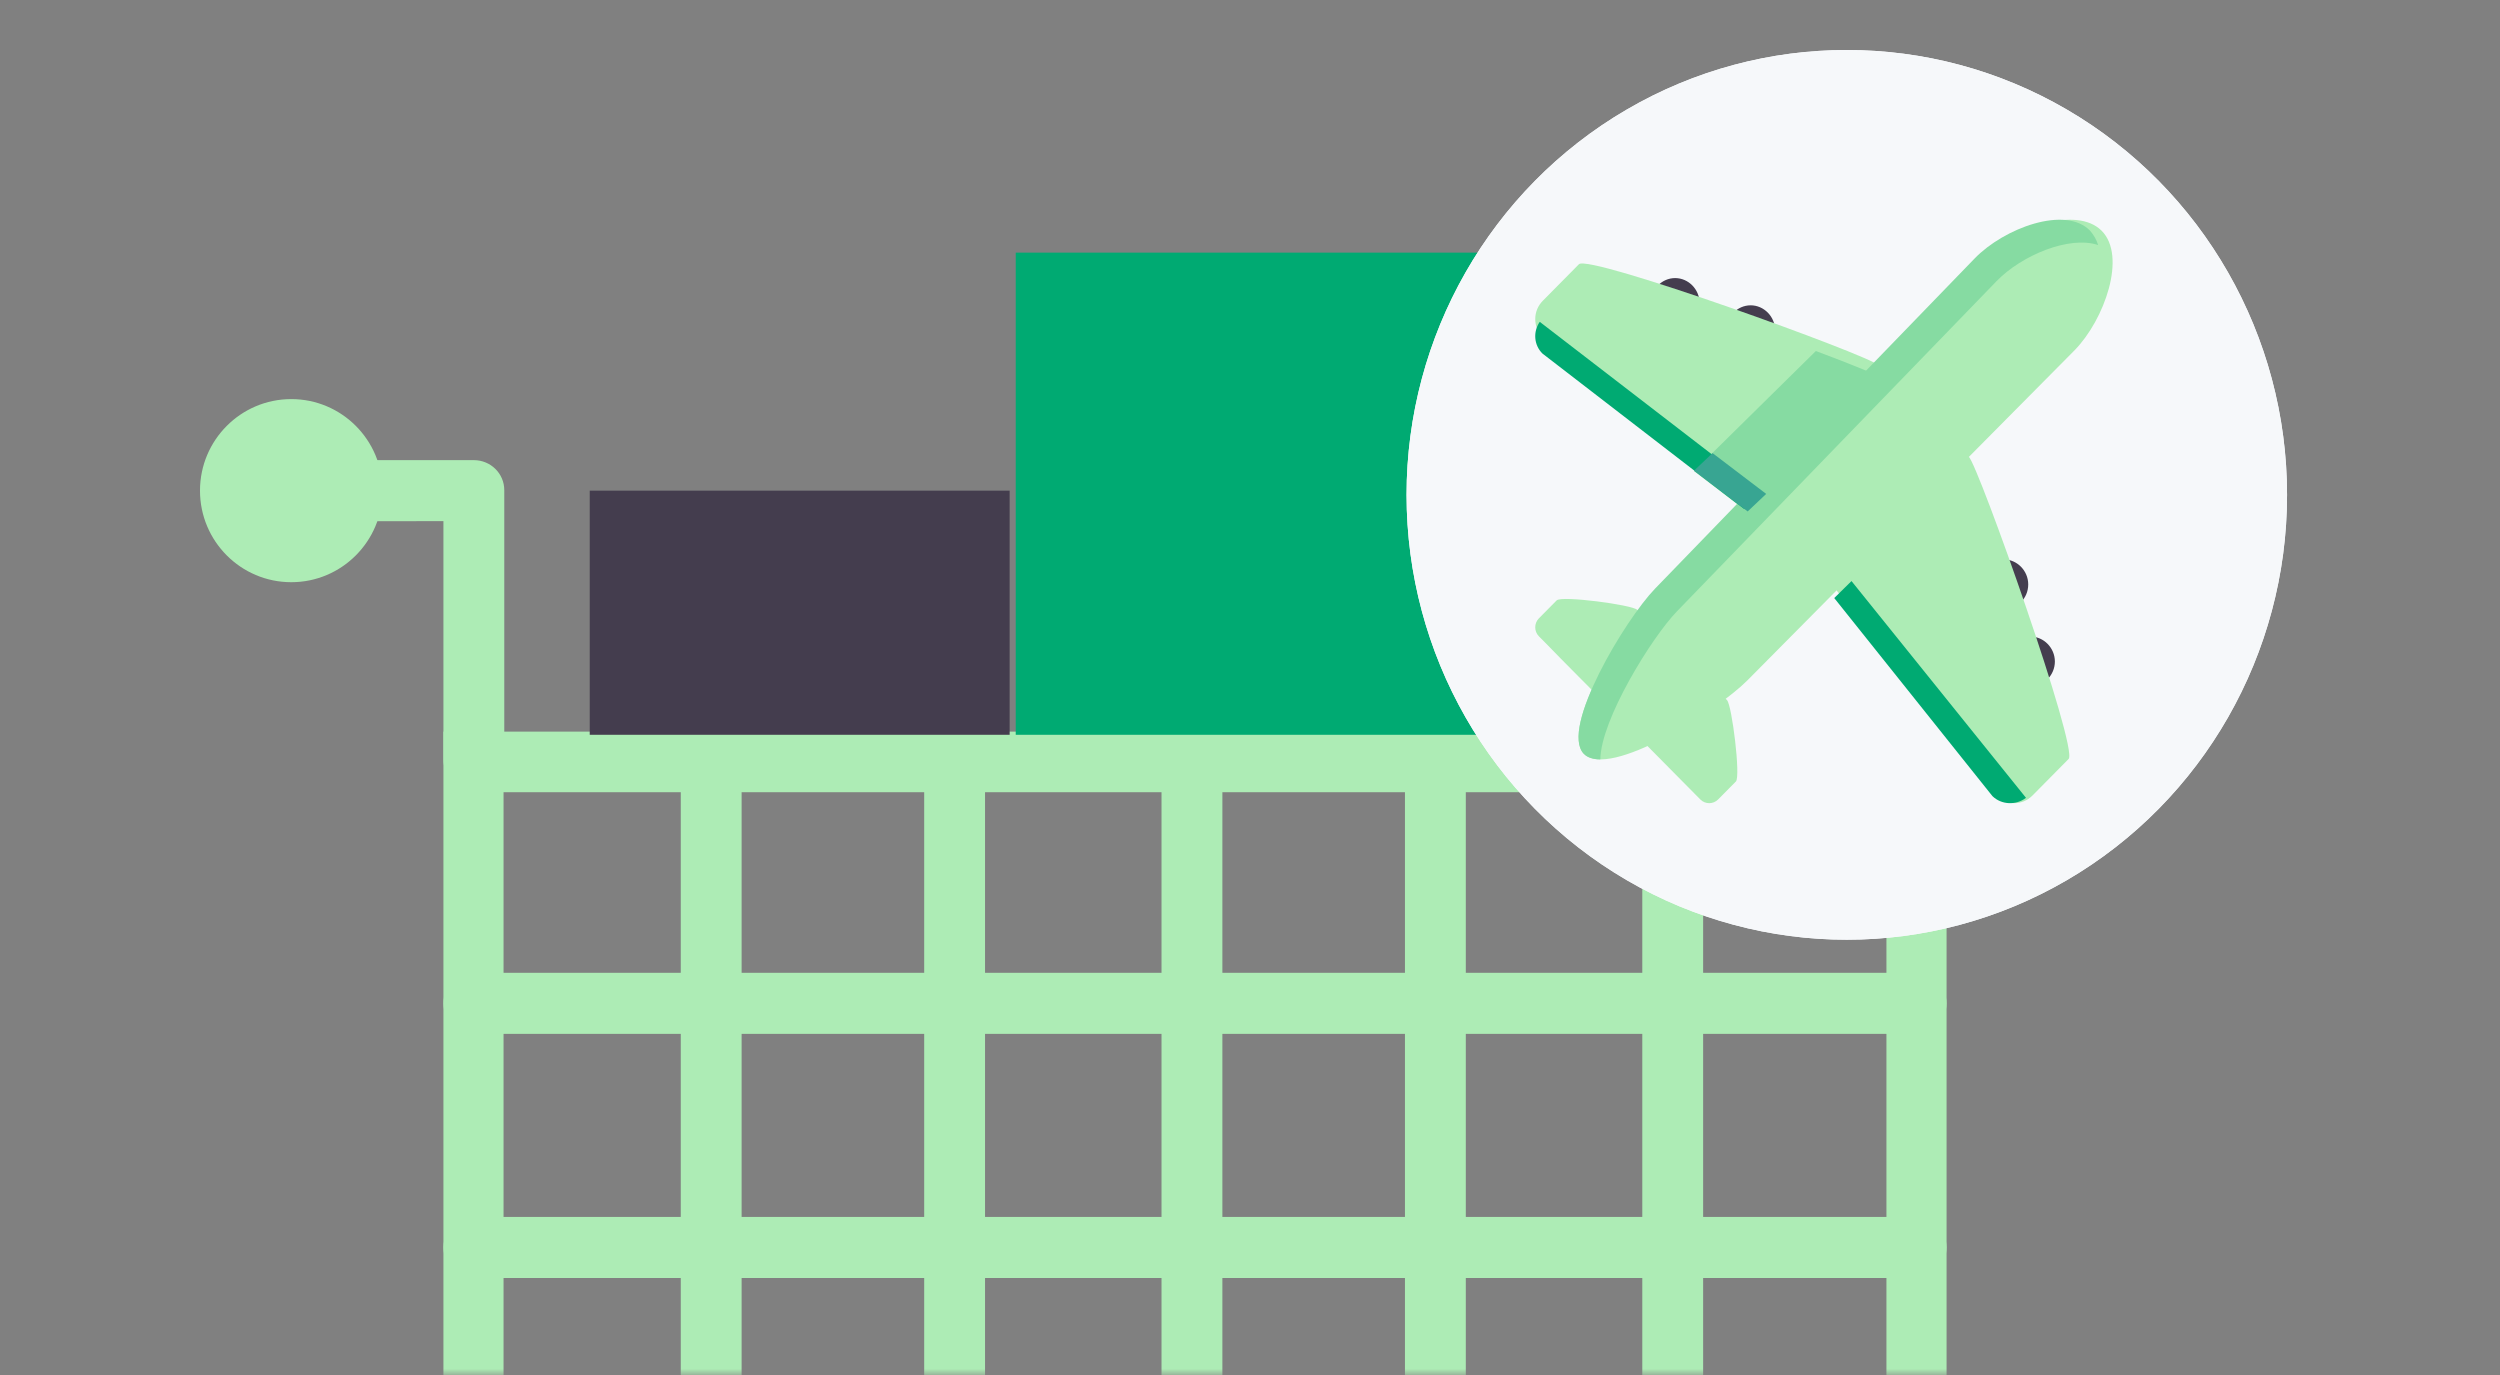
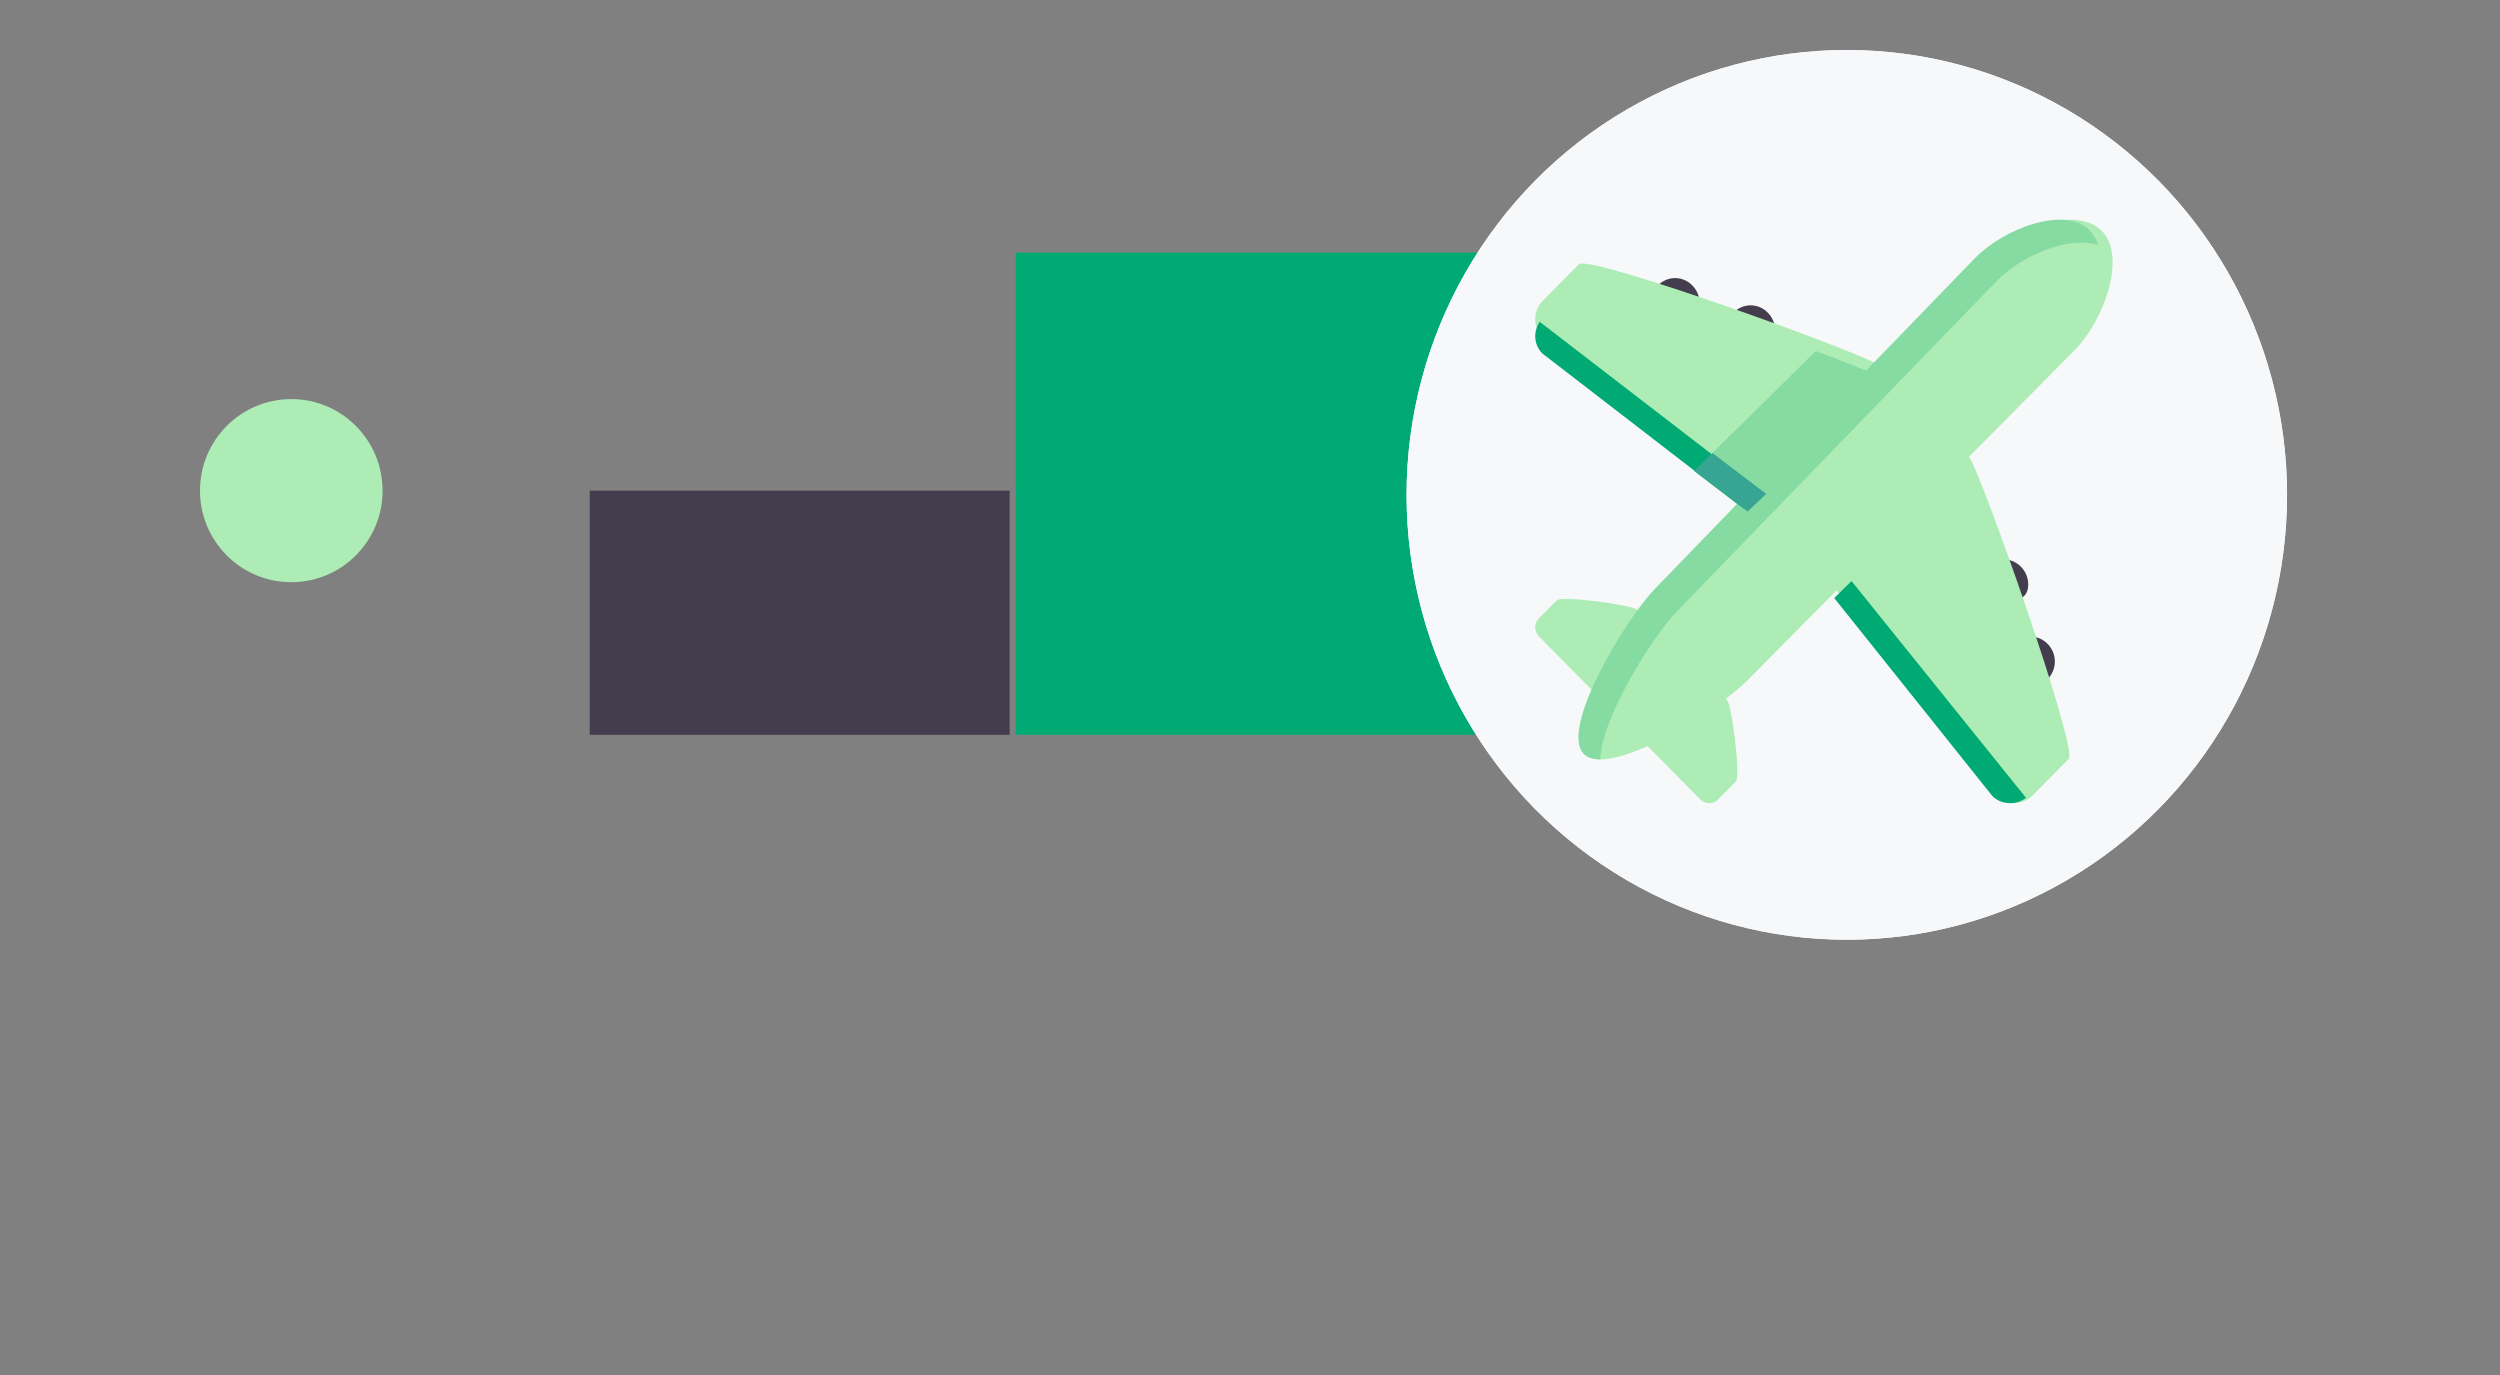
<svg xmlns="http://www.w3.org/2000/svg" xmlns:xlink="http://www.w3.org/1999/xlink" width="200px" height="110px" viewBox="0 0 200 110" version="1.1">
  <rect x="0" y="0" width="200" height="110" fill="#808080" stroke="none" />
  <title>E-commerce industry</title>
  <desc>Created with Sketch.</desc>
  <defs>
    <rect id="path-1" x="0" y="0" width="200" height="110" />
  </defs>
  <g id="E-commerce-industry" stroke="none" stroke-width="1" fill="none" fill-rule="evenodd">
    <g id="编组-7">
      <g>
        <g>
          <mask id="mask-2" fill="white">
            <use xlink:href="#path-1" />
          </mask>
          <g id="蒙版" />
          <g mask="url(#mask-2)">
            <g transform="translate(16, 4)">
              <g id="cart-(1)" stroke-width="1" fill="none" transform="translate(0, 16.21)">
                <g id="编组" transform="translate(19.474, 38.085)" fill="#ADECB5" fill-rule="nonzero">
-                   <path d="M120.252,63.239 L0,63.239 L0,0.235 L120.252,0.235 L120.252,63.239 Z M4.81,58.393 L115.441,58.393 L115.441,5.082 L4.81,5.082 L4.81,58.393 Z" id="形状" />
-                 </g>
+                   </g>
                <g id="编组-3" fill-rule="nonzero">
-                   <path d="M45.265,118.16 C50.367,118.16 54.503,122.339 54.503,127.495 C54.503,132.65 50.367,136.83 45.265,136.83 C40.163,136.83 36.027,132.65 36.027,127.495 C36.027,122.339 40.163,118.16 45.265,118.16 Z M105.083,118.16 C110.185,118.16 114.321,122.339 114.321,127.495 C114.321,132.65 110.185,136.83 105.083,136.83 C99.981,136.83 95.845,132.65 95.845,127.495 C95.845,122.339 99.981,118.16 105.083,118.16 Z M21.908,96.188 C23.252,96.188 24.342,97.279 24.342,98.629 L24.342,113.277 L125.142,113.277 C126.473,113.277 127.554,114.368 127.554,115.718 C127.554,117.068 126.473,118.16 125.142,118.16 L21.4,118.16 C20.068,118.16 18.987,117.068 18.987,115.718 C18.987,115.166 19.168,114.657 19.473,114.248 L19.474,98.629 C19.474,97.279 20.564,96.188 21.908,96.188 Z M117.817,38.085 C119.161,38.085 120.252,39.167 120.252,40.507 L120.251,57.615 L137.32,57.615 C138.648,57.615 139.725,58.706 139.725,60.056 C139.725,61.406 138.648,62.498 137.32,62.498 L120.251,62.497 L120.251,77.145 L137.32,77.146 C138.648,77.146 139.725,78.237 139.725,79.587 C139.725,80.937 138.648,82.028 137.32,82.028 L120.251,82.028 L120.252,98.648 C120.252,99.988 119.161,101.071 117.817,101.071 C116.474,101.071 115.383,99.988 115.383,98.648 L115.383,82.028 L101.264,82.028 L101.264,98.648 C101.264,99.988 100.174,101.071 98.83,101.071 C97.487,101.071 96.396,99.988 96.396,98.648 L96.396,82.028 L81.79,82.028 L81.791,98.648 C81.791,99.988 80.7,101.071 79.356,101.071 C78.013,101.071 76.922,99.988 76.922,98.648 L76.922,82.028 L62.803,82.028 L62.803,98.648 C62.803,99.988 61.713,101.071 60.369,101.071 C59.025,101.071 57.935,99.988 57.935,98.648 L57.935,82.028 L43.329,82.028 L43.329,98.648 C43.329,99.988 42.239,101.071 40.895,101.071 C39.552,101.071 38.461,99.988 38.461,98.648 L38.461,82.028 L21.879,82.028 C20.551,82.028 19.474,80.937 19.474,79.587 C19.474,78.237 20.551,77.146 21.879,77.146 L38.461,77.145 L38.461,62.497 L21.879,62.498 C20.551,62.498 19.474,61.406 19.474,60.056 C19.474,58.706 20.551,57.615 21.879,57.615 L38.461,57.615 L38.461,40.507 C38.461,39.167 39.552,38.085 40.895,38.085 C42.239,38.085 43.329,39.167 43.329,40.507 L43.329,57.615 L57.935,57.615 L57.935,40.507 C57.935,39.167 59.025,38.085 60.369,38.085 C61.713,38.085 62.803,39.167 62.803,40.507 L62.803,57.615 L76.922,57.615 L76.922,40.507 C76.922,39.167 78.013,38.085 79.356,38.085 C80.7,38.085 81.791,39.167 81.791,40.507 L81.79,57.615 L96.396,57.615 L96.396,40.507 C96.396,39.167 97.487,38.085 98.83,38.085 C100.174,38.085 101.264,39.167 101.264,40.507 L101.264,57.615 L115.383,57.615 L115.383,40.507 C115.383,39.167 116.474,38.085 117.817,38.085 Z M115.383,77.145 L115.383,62.497 L101.264,62.497 L101.264,77.145 L115.383,77.145 Z M96.396,62.497 L81.79,62.497 L81.79,77.145 L96.396,77.145 L96.396,62.497 Z M76.922,62.497 L62.803,62.497 L62.803,77.145 L76.922,77.145 L76.922,62.497 Z M57.935,62.497 L43.329,62.497 L43.329,77.145 L57.935,77.145 L57.935,62.497 Z M21.908,16.601 C23.252,16.601 24.342,17.672 24.342,18.998 L24.342,40.57 C24.342,41.896 23.252,42.967 21.908,42.967 C20.564,42.967 19.474,41.896 19.474,40.57 L19.474,21.483 L9.737,21.484 C8.393,21.484 7.303,20.392 7.303,19.042 C7.303,17.692 8.393,16.601 9.737,16.601 L21.908,16.601 L21.908,16.601 Z" id="形状结合" fill="#ADECB5" />
                  <ellipse id="椭圆形" fill="#ADECB5" cx="7.303" cy="19.042" rx="7.303" ry="7.324" />
                  <rect id="矩形" fill="#443D4E" x="31.178" y="19.042" width="33.593" height="19.531" />
                  <rect id="矩形" fill="#00AA72" x="65.258" y="-1.687539e-13" width="38.461" height="38.573" />
-                   <rect id="矩形" fill="#86DBA2" x="103.719" y="6.836" width="23.856" height="31.249" />
                </g>
              </g>
              <ellipse id="椭圆形" fill="#F6F8FA" cx="131.744" cy="35.589" rx="35.22" ry="35.589" />
              <ellipse id="椭圆形" fill="#F6F8FA" cx="131.744" cy="35.589" rx="35.22" ry="35.589" />
              <g id="airplane" stroke-width="1" fill="none" transform="translate(106.819, 13.579)">
                <path d="M8.155,31.205 L15.341,38.432 C15.733,38.827 16.444,44.544 16.053,44.94 L14.63,46.378 C14.238,46.774 13.598,46.774 13.207,46.378 L12.46,45.623 L6.768,39.87 C4.456,37.533 2.108,35.196 1.005,34.045 L0.293,33.326 C-0.098,32.931 -0.098,32.284 0.293,31.888 L1.716,30.45 C2.108,30.054 7.764,30.809 8.155,31.205 Z" id="路径" fill="#ADECB5" fill-rule="nonzero" />
-                 <path d="M11.192,4.667 C10.126,4.667 9.238,5.575 9.238,6.664 C9.238,7.753 10.126,8.661 11.192,8.661 C12.258,8.661 13.147,7.753 13.147,6.664 C13.147,5.575 12.258,4.667 11.192,4.667 Z M17.233,6.846 C16.167,6.846 15.278,7.753 15.278,8.842 C15.278,9.931 16.167,10.839 17.233,10.839 C18.299,10.839 19.187,9.931 19.187,8.842 C19.187,7.753 18.298,6.846 17.233,6.846 Z M39.439,29.172 C39.439,28.083 38.551,27.175 37.485,27.175 C36.419,27.175 35.531,28.082 35.531,29.172 C35.531,30.261 36.419,31.168 37.485,31.168 C38.551,31.168 39.439,30.297 39.439,29.172 Z M39.617,33.346 C38.551,33.346 37.663,34.254 37.663,35.343 C37.663,36.432 38.551,37.34 39.617,37.34 C40.683,37.34 41.571,36.432 41.571,35.343 C41.571,34.254 40.683,33.346 39.617,33.346 Z" id="形状" fill="#443D4E" fill-rule="nonzero" />
+                 <path d="M11.192,4.667 C10.126,4.667 9.238,5.575 9.238,6.664 C9.238,7.753 10.126,8.661 11.192,8.661 C12.258,8.661 13.147,7.753 13.147,6.664 C13.147,5.575 12.258,4.667 11.192,4.667 Z M17.233,6.846 C16.167,6.846 15.278,7.753 15.278,8.842 C15.278,9.931 16.167,10.839 17.233,10.839 C18.299,10.839 19.187,9.931 19.187,8.842 C19.187,7.753 18.298,6.846 17.233,6.846 Z M39.439,29.172 C39.439,28.083 38.551,27.175 37.485,27.175 C36.419,27.175 35.531,28.082 35.531,29.172 C38.551,31.168 39.439,30.297 39.439,29.172 Z M39.617,33.346 C38.551,33.346 37.663,34.254 37.663,35.343 C37.663,36.432 38.551,37.34 39.617,37.34 C40.683,37.34 41.571,36.432 41.571,35.343 C41.571,34.254 40.683,33.346 39.617,33.346 Z" id="形状" fill="#443D4E" fill-rule="nonzero" />
                <path d="M27.439,11.63 L34.688,18.961 C35.493,19.776 43.474,42.324 42.669,43.139 L39.777,46.064 C38.971,46.878 37.69,46.878 36.885,46.064 L20.886,25.514 L0.604,9.408 C-0.201,8.594 -0.201,7.298 0.604,6.483 L3.496,3.558 C4.302,2.744 26.634,10.815 27.439,11.63 Z" id="路径" fill="#ADECB5" fill-rule="nonzero" />
                <path d="M45.319,0.888 C47.333,2.922 45.538,7.991 43.158,10.432 L16.977,36.847 C14.56,39.289 5.918,44.764 3.904,42.73 C1.89,40.695 7.31,31.964 9.726,29.522 L35.871,3.07 C38.288,0.629 43.305,-1.147 45.319,0.888 Z" id="路径" fill="#ADECB5" fill-rule="nonzero" />
                <path d="M11.333,31.333 L36.905,4.913 C38.911,2.841 42.743,1.25 45.035,2.027 C44.892,1.583 44.677,1.213 44.391,0.88 C42.421,-1.156 37.514,0.658 35.15,3.1 L9.578,29.52 C7.214,31.962 1.949,40.695 3.883,42.73 C4.169,43.026 4.635,43.174 5.208,43.174 C5.244,39.992 9.327,33.405 11.333,31.333 Z" id="路径" fill="#86DBA2" fill-rule="nonzero" />
                <path d="M12.702,20.11 L16.922,23.337 L27.714,12.739 L27.602,12.629 C27.378,12.409 25.287,11.565 22.449,10.502 C22.449,10.502 12.702,20.11 12.702,20.11 Z" id="路径" fill="#86DBA2" fill-rule="nonzero" />
                <path d="M23.92,30.265 L36.571,46.105 C37.298,46.82 38.462,46.856 39.262,46.248 L25.301,28.906 L23.92,30.265 Z M18.103,21.827 L0.361,8.168 C-0.184,8.955 -0.112,10.027 0.579,10.707 L16.721,23.15 L18.103,21.827 Z" id="形状" fill="#00AA72" fill-rule="nonzero" />
                <polygon id="路径" fill="#38A592" fill-rule="nonzero" points="16.994 23.337 18.476 21.933 14.185 18.67 12.702 20.074" />
              </g>
            </g>
          </g>
        </g>
      </g>
    </g>
  </g>
</svg>